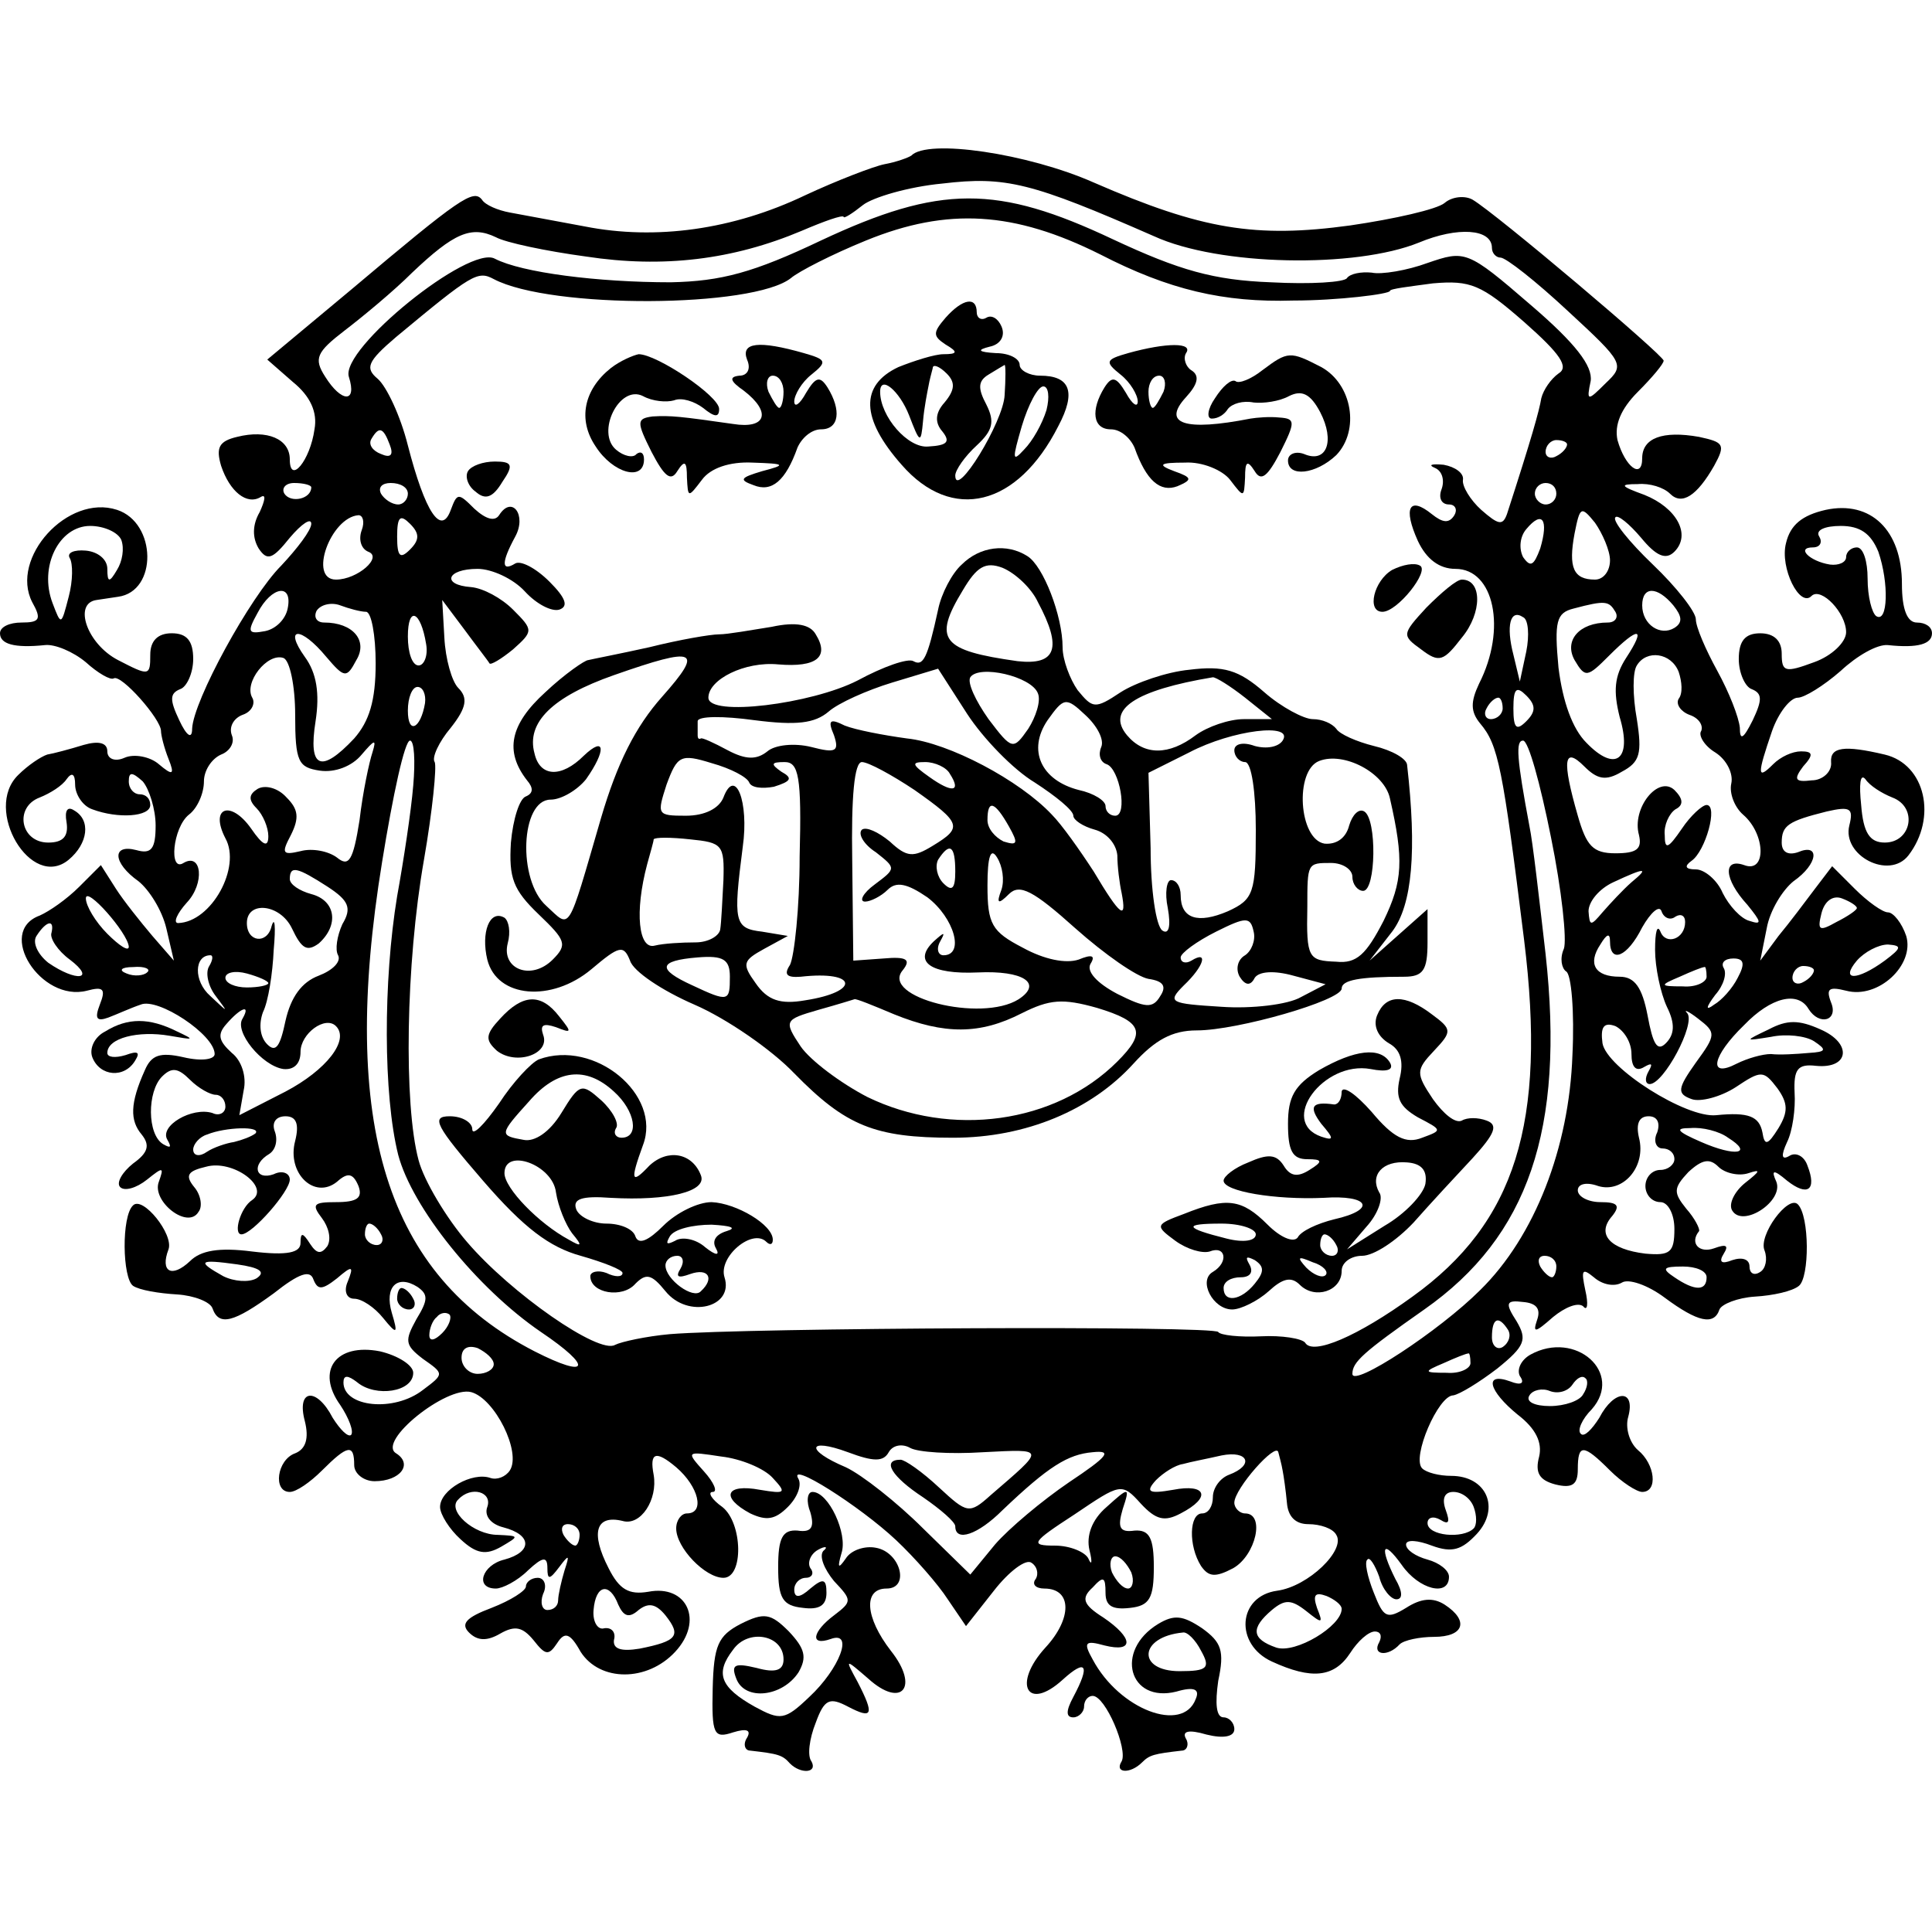
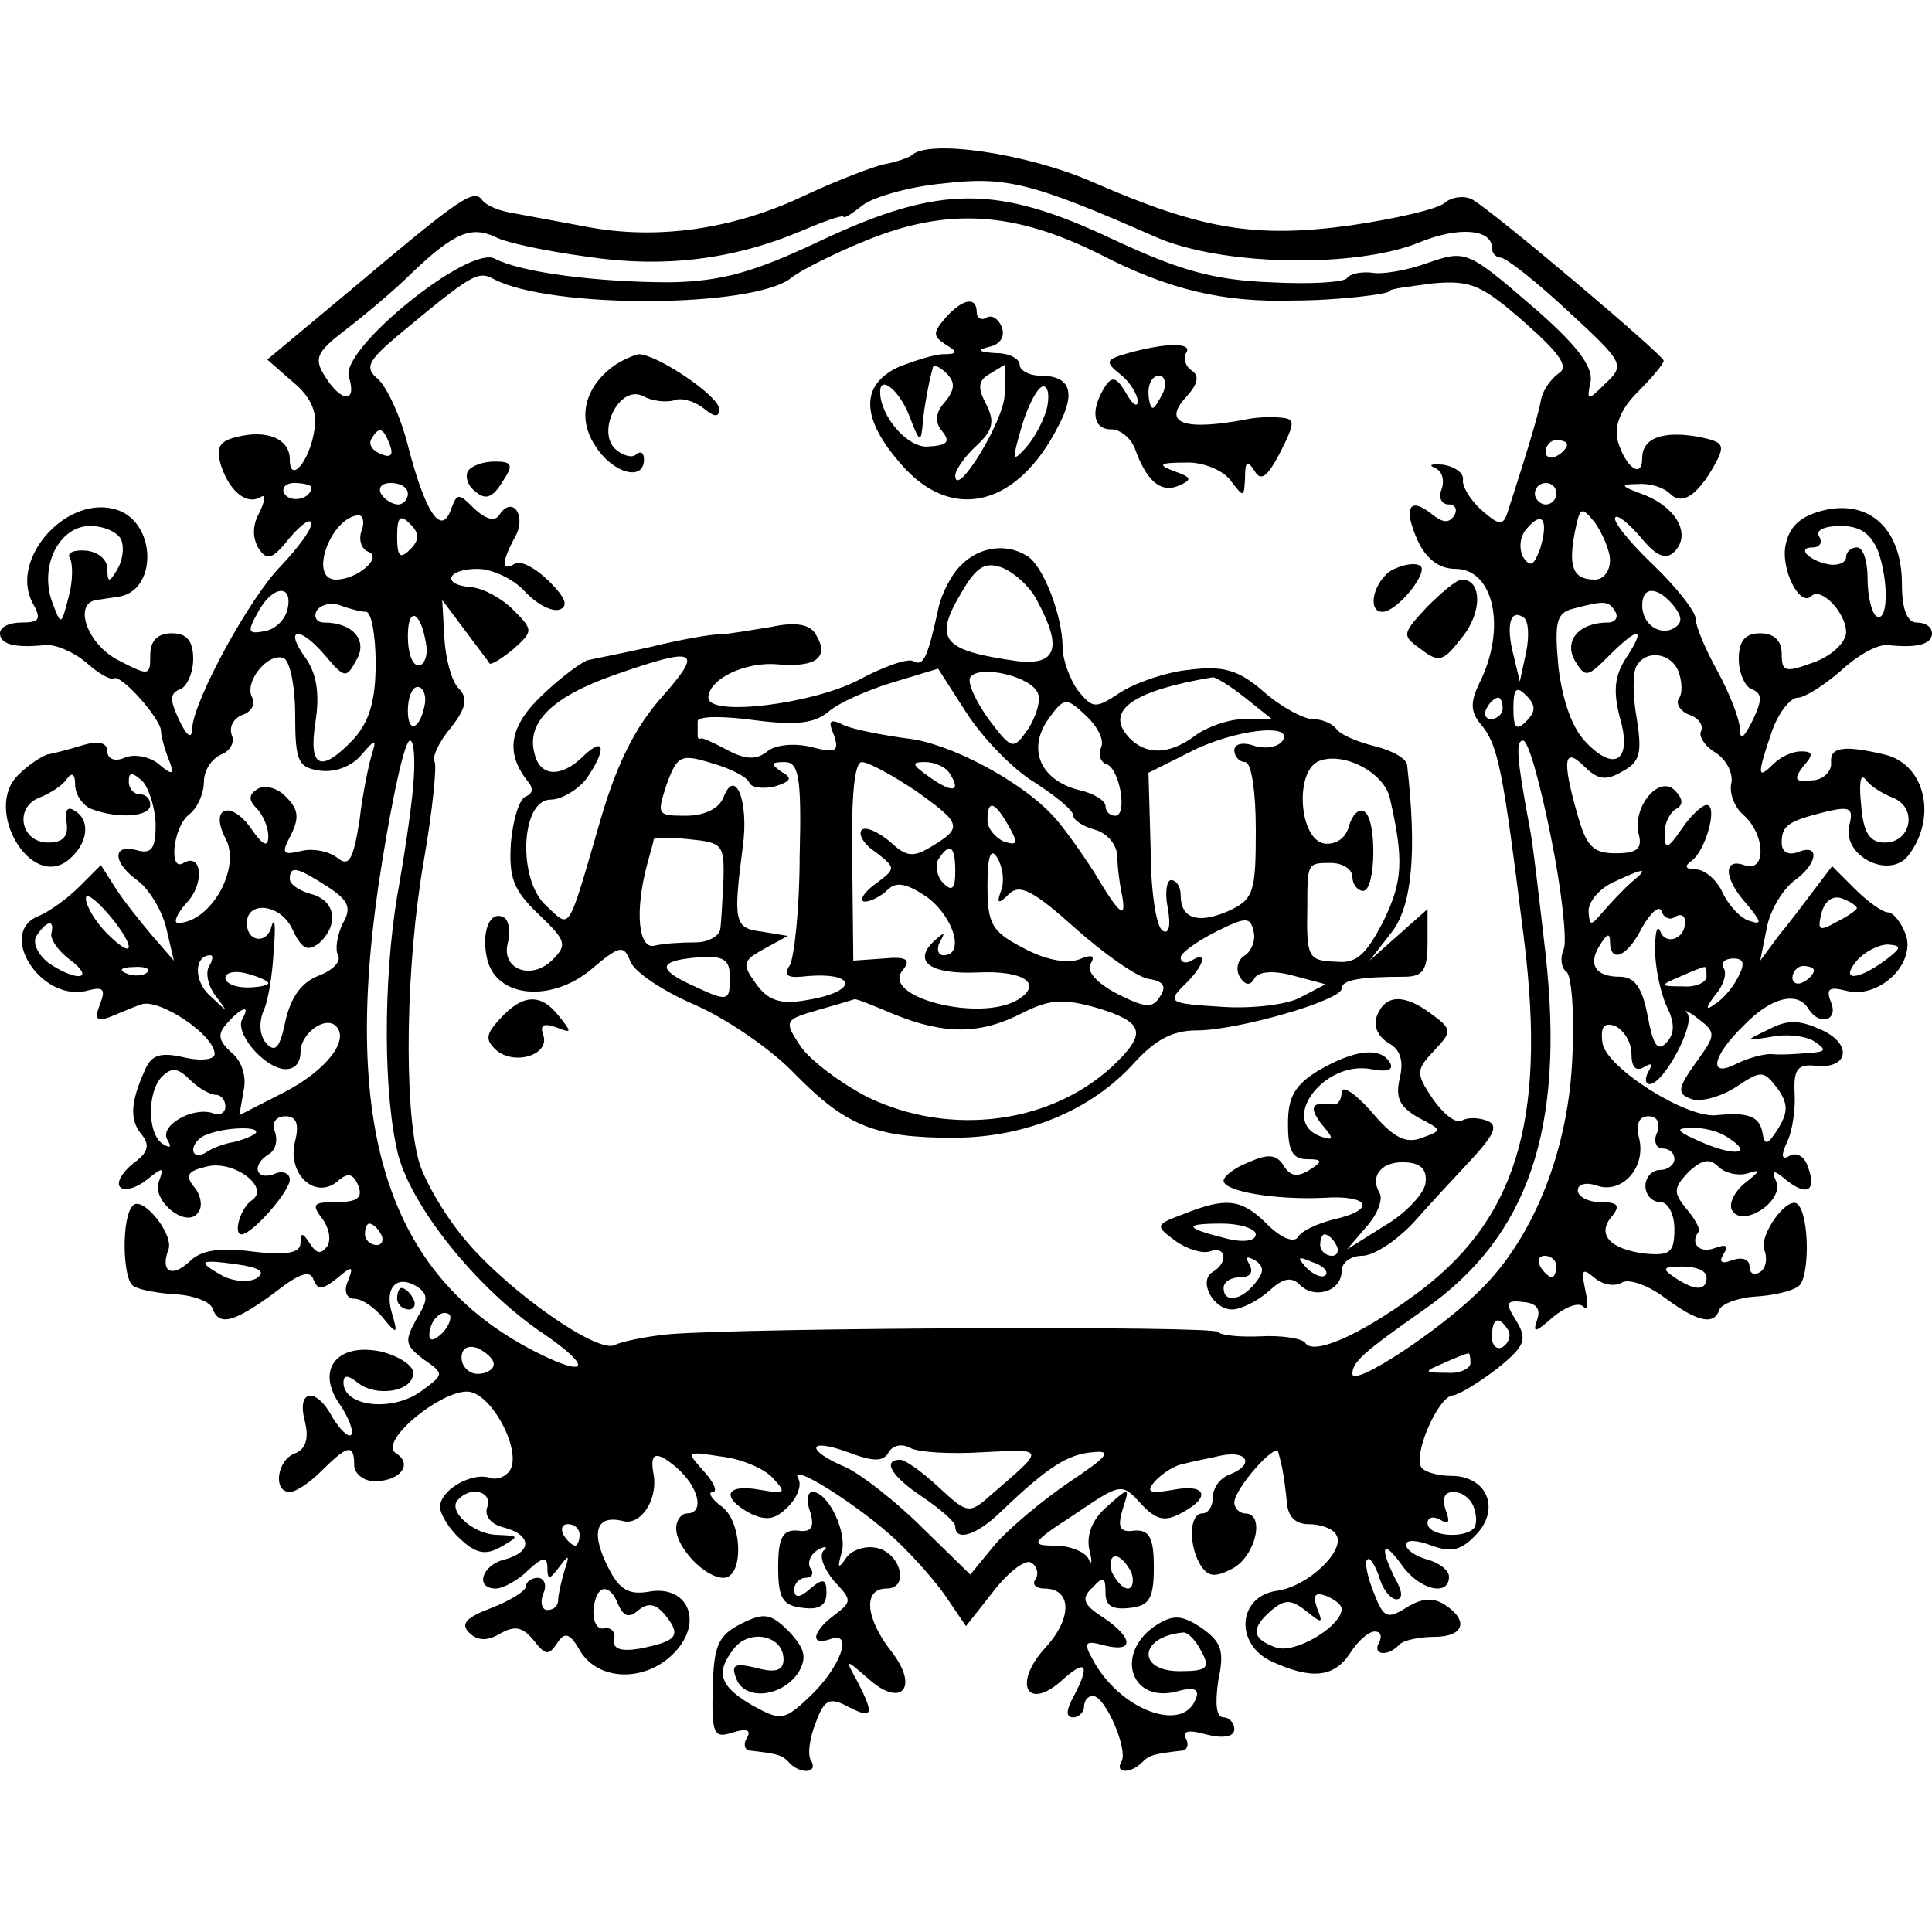
<svg xmlns="http://www.w3.org/2000/svg" version="1.0" width="180pt" height="180pt" viewBox="0 0 180 180" preserveAspectRatio="xMidYMid meet">
  <g transform="translate(0,180) scale(0.1,-0.1)" fill="#000000" stroke="none">
    <path d="M849 1655 c-3 -2 -14 -6 -25 -8 -10 -2 -44 -15 -74 -29 -67 -32 -139 -42 -205 -29 -27 5 -59 11 -70 13 -11 2 -23 7 -26 12 -8 10 -20 2 -122 -84 l-78 -65 24 -21 c16 -13 23 -28 20 -44 -4 -29 -23 -52 -23 -28 0 19 -21 28 -49 21 -17 -4 -20 -10 -15 -27 8 -24 24 -37 37 -29 5 3 4 -3 -1 -14 -7 -12 -7 -24 -1 -34 8 -12 13 -10 29 10 11 13 20 19 20 13 0 -6 -13 -23 -28 -39 -29 -29 -82 -126 -83 -152 0 -10 -5 -7 -12 8 -9 19 -9 25 1 29 6 2 12 15 12 28 0 17 -6 24 -20 24 -13 0 -20 -7 -20 -20 0 -20 -1 -20 -30 -5 -29 15 -42 53 -20 56 6 1 14 2 20 3 37 5 36 69 -1 81 -46 15 -100 -45 -79 -86 9 -16 7 -19 -10 -19 -11 0 -20 -4 -20 -10 0 -10 13 -14 42 -11 9 1 26 -6 38 -16 11 -10 23 -17 26 -15 7 4 44 -38 44 -49 0 -4 3 -16 7 -26 6 -15 4 -16 -9 -5 -8 7 -23 10 -32 6 -9 -4 -16 -1 -16 6 0 8 -8 10 -22 6 -13 -4 -28 -8 -34 -9 -6 -2 -18 -10 -27 -19 -33 -32 12 -108 47 -79 18 15 21 37 5 46 -6 4 -9 0 -7 -11 2 -13 -3 -19 -17 -19 -26 0 -32 33 -8 42 10 4 21 11 25 17 5 7 8 5 8 -5 0 -9 7 -20 16 -23 24 -9 54 -7 54 4 0 6 -4 10 -10 10 -5 0 -10 5 -10 12 0 9 3 9 13 0 6 -7 12 -26 12 -41 0 -22 -4 -27 -18 -23 -23 6 -22 -12 2 -29 10 -8 22 -27 26 -44 l7 -30 -20 23 c-11 13 -27 33 -34 44 l-14 22 -20 -20 c-12 -12 -28 -23 -37 -27 -41 -15 1 -81 44 -70 15 4 18 2 12 -13 -5 -13 -3 -16 8 -12 8 3 21 9 30 12 16 7 69 -28 69 -46 0 -5 -12 -7 -29 -3 -22 5 -30 2 -36 -12 -14 -31 -14 -47 -3 -60 8 -10 6 -17 -8 -27 -10 -8 -16 -18 -12 -22 4 -4 15 -1 25 7 15 12 16 12 11 -2 -7 -18 27 -45 37 -28 4 5 2 16 -4 23 -9 11 -6 15 11 19 25 7 60 -19 43 -31 -11 -7 -18 -32 -10 -32 10 0 45 40 45 51 0 6 -7 9 -15 5 -17 -6 -21 9 -4 19 6 4 8 13 5 21 -3 8 1 14 10 14 10 0 13 -7 9 -23 -8 -30 18 -55 39 -38 10 9 15 8 20 -4 4 -11 -1 -15 -21 -15 -21 0 -23 -2 -13 -15 6 -8 9 -19 5 -26 -6 -8 -10 -7 -16 2 -7 11 -9 11 -9 1 0 -9 -12 -12 -45 -8 -31 4 -48 1 -58 -9 -17 -16 -28 -10 -20 11 5 14 -24 50 -33 41 -11 -10 -10 -68 0 -75 6 -4 24 -7 41 -8 16 -1 31 -7 33 -13 6 -17 20 -13 57 14 24 19 34 22 37 13 4 -10 8 -10 22 1 14 12 16 12 10 -3 -4 -9 -1 -16 6 -16 7 0 19 -8 27 -18 13 -16 14 -15 8 5 -7 24 5 36 24 24 10 -7 10 -12 -1 -30 -11 -20 -11 -24 6 -37 20 -14 20 -14 0 -29 -27 -21 -74 -16 -74 7 0 7 4 7 13 0 17 -14 52 -9 52 9 0 7 -14 16 -31 20 -41 8 -60 -18 -37 -50 8 -12 13 -25 10 -28 -3 -2 -10 5 -17 16 -15 29 -34 27 -26 -3 4 -16 1 -26 -9 -30 -17 -6 -21 -36 -5 -36 6 0 19 9 30 20 24 24 30 25 30 5 0 -8 9 -15 19 -15 24 0 36 16 20 26 -18 11 47 63 70 57 22 -6 47 -56 36 -73 -4 -6 -12 -9 -18 -7 -17 6 -47 -11 -47 -27 0 -7 9 -21 19 -30 15 -14 24 -15 38 -7 17 10 17 10 -3 11 -23 0 -48 23 -37 33 12 13 32 7 27 -7 -3 -8 3 -16 15 -19 27 -7 27 -23 1 -30 -21 -5 -28 -27 -8 -27 6 0 20 7 30 17 14 13 18 13 18 2 0 -11 2 -11 11 1 9 12 10 12 5 -3 -3 -10 -6 -23 -6 -28 0 -5 -4 -9 -10 -9 -5 0 -7 7 -4 15 4 8 1 15 -5 15 -6 0 -11 -4 -11 -8 0 -4 -14 -13 -32 -20 -24 -9 -29 -15 -21 -23 8 -8 17 -8 29 -1 14 8 21 6 31 -6 11 -14 14 -15 22 -3 7 11 12 10 22 -8 18 -28 62 -28 88 0 27 29 11 63 -25 56 -18 -3 -27 2 -37 22 -17 33 -12 50 13 44 17 -5 33 20 29 43 -4 21 2 23 21 7 21 -18 27 -43 10 -43 -5 0 -10 -6 -10 -14 0 -18 27 -46 44 -46 19 0 18 51 -1 66 -10 7 -14 14 -9 14 5 0 1 9 -8 19 -17 19 -17 19 16 14 18 -2 40 -11 48 -20 13 -14 12 -15 -12 -11 -32 6 -37 -7 -9 -22 15 -7 23 -6 35 6 9 9 13 20 10 26 -11 18 57 -25 91 -57 17 -16 39 -41 48 -55 l17 -25 26 33 c14 18 30 30 35 26 5 -3 7 -10 4 -15 -4 -5 0 -9 8 -9 26 0 26 -28 1 -55 -31 -34 -17 -60 16 -30 22 20 26 14 10 -16 -7 -13 -7 -19 0 -19 5 0 10 5 10 10 0 6 4 10 8 10 12 0 33 -50 27 -61 -7 -11 8 -12 19 -1 7 7 11 8 37 11 5 0 7 6 4 11 -4 7 2 9 19 4 16 -4 26 -2 26 5 0 6 -5 11 -10 11 -7 0 -8 13 -5 34 6 28 3 36 -15 49 -18 12 -26 13 -41 4 -41 -25 -27 -74 17 -63 17 5 22 2 18 -7 -12 -32 -71 -10 -96 37 -9 16 -7 18 11 13 28 -7 27 7 -1 26 -19 12 -21 18 -10 28 10 11 12 10 12 -5 0 -12 6 -16 23 -14 18 2 22 9 22 38 0 27 -4 35 -18 34 -14 -2 -16 3 -11 20 7 21 6 21 -15 2 -14 -12 -19 -27 -16 -40 3 -12 2 -15 -1 -8 -3 6 -17 12 -31 12 -24 0 -22 3 18 29 43 29 44 30 62 10 14 -15 22 -17 37 -9 29 15 24 28 -7 22 -23 -4 -26 -2 -16 9 7 7 18 14 25 15 7 2 23 5 36 8 25 5 31 -9 7 -18 -8 -3 -15 -12 -15 -21 0 -8 -4 -15 -10 -15 -12 0 -13 -30 -1 -49 7 -10 13 -11 30 -2 21 12 30 51 11 51 -5 0 -10 5 -10 10 0 13 39 57 41 47 1 -4 3 -11 4 -17 1 -5 3 -19 4 -30 1 -13 8 -20 20 -20 11 0 23 -4 26 -10 9 -14 -26 -48 -55 -52 -37 -5 -40 -50 -5 -66 37 -17 58 -15 73 8 7 11 17 20 23 20 5 0 7 -4 4 -10 -7 -12 8 -14 19 -2 4 4 19 7 32 7 28 0 33 15 10 30 -11 7 -22 6 -36 -3 -18 -11 -21 -9 -30 14 -6 15 -9 29 -6 31 2 3 7 -5 11 -16 3 -12 11 -21 16 -21 6 0 6 7 -1 19 -15 30 -12 38 6 13 16 -23 44 -30 44 -11 0 6 -9 13 -20 16 -11 3 -20 9 -20 14 0 5 11 4 24 -1 19 -7 28 -4 42 11 22 24 9 54 -24 54 -11 0 -23 3 -27 7 -10 10 15 68 29 68 6 1 24 12 41 25 26 21 28 27 18 44 -11 17 -10 20 6 18 12 -1 17 -6 13 -17 -4 -12 -2 -12 15 3 11 9 23 14 28 10 4 -5 5 2 2 15 -4 19 -3 21 8 12 8 -7 19 -9 26 -5 6 4 24 -2 40 -14 31 -23 46 -26 51 -11 2 5 17 11 33 12 17 1 35 5 41 10 10 8 10 65 -1 76 -9 9 -37 -29 -31 -43 3 -8 1 -17 -4 -20 -6 -4 -10 -1 -10 5 0 7 -7 9 -16 6 -10 -4 -13 -2 -8 6 5 8 2 9 -9 5 -14 -5 -23 5 -14 16 1 2 -4 12 -12 21 -12 15 -12 19 2 34 13 12 20 13 28 5 6 -6 19 -9 28 -6 12 4 11 2 -3 -9 -10 -8 -16 -20 -12 -26 10 -16 48 9 41 27 -5 11 -3 12 10 1 19 -15 28 -9 19 14 -3 9 -11 13 -17 9 -7 -4 -8 0 -2 13 5 10 8 31 7 46 -1 22 3 27 20 25 31 -3 34 21 4 34 -20 9 -31 9 -48 0 -23 -11 -23 -11 2 -7 14 3 32 1 40 -4 12 -8 12 -10 -5 -11 -11 -1 -27 -2 -35 -1 -8 0 -22 -4 -32 -9 -27 -14 -23 7 7 36 25 26 50 32 60 15 10 -16 28 -11 21 6 -5 13 -2 15 14 11 30 -8 64 24 56 51 -4 12 -12 22 -17 22 -5 0 -19 10 -31 22 l-21 21 -16 -21 c-9 -12 -24 -32 -34 -44 l-17 -23 6 30 c3 17 15 36 25 44 23 16 25 36 4 27 -9 -3 -15 0 -15 9 0 16 6 20 42 29 22 5 25 3 21 -13 -7 -28 37 -51 55 -28 27 35 16 85 -22 94 -38 9 -51 7 -50 -7 1 -9 -8 -17 -18 -17 -16 -2 -17 1 -8 13 10 11 9 14 -2 14 -8 0 -19 -5 -26 -12 -15 -15 -15 -10 -1 31 6 17 17 31 24 31 6 0 24 11 40 25 15 14 34 25 44 24 28 -3 41 1 41 11 0 6 -6 10 -14 10 -9 0 -14 12 -14 36 0 50 -29 78 -71 69 -22 -5 -33 -14 -37 -31 -6 -23 13 -61 24 -49 9 8 32 -16 32 -34 0 -9 -13 -22 -30 -28 -27 -10 -30 -9 -30 8 0 12 -7 19 -20 19 -14 0 -20 -7 -20 -24 0 -13 6 -26 12 -28 10 -4 10 -10 1 -29 -9 -18 -12 -19 -12 -7 -1 10 -10 33 -21 53 -11 20 -20 41 -20 48 0 7 -18 30 -40 51 -22 21 -38 41 -35 44 2 3 13 -6 24 -19 14 -17 23 -21 31 -13 16 16 2 41 -28 53 -22 8 -24 10 -6 10 11 1 24 -3 30 -9 11 -11 25 -2 41 26 11 20 9 22 -14 27 -34 6 -53 -1 -53 -20 0 -20 -16 -8 -23 17 -3 14 3 29 19 45 13 13 24 26 24 29 0 5 -156 137 -178 150 -7 4 -19 3 -26 -3 -7 -6 -47 -15 -88 -21 -88 -12 -138 -4 -239 40 -61 27 -155 41 -170 25z m226 -75 c61 -28 188 -30 247 -6 36 15 68 13 68 -5 0 -5 4 -9 8 -9 5 0 33 -22 63 -50 52 -48 53 -50 35 -67 -17 -17 -18 -17 -14 2 2 14 -14 35 -56 71 -59 51 -61 51 -96 39 -19 -7 -43 -11 -52 -9 -10 1 -20 -1 -23 -5 -2 -4 -34 -6 -71 -4 -53 2 -85 11 -147 40 -108 51 -161 51 -272 -1 -63 -30 -93 -38 -140 -39 -68 0 -139 9 -164 22 -24 13 -144 -84 -136 -110 8 -25 -7 -24 -22 0 -11 17 -8 23 18 43 17 13 46 37 63 54 39 37 55 44 78 33 9 -5 47 -13 84 -18 72 -11 137 -3 201 24 21 9 38 15 39 13 0 -2 8 3 18 11 9 7 42 17 74 20 59 7 83 1 197 -49z m-50 -17 c64 -33 115 -45 180 -43 41 0 90 6 90 9 0 2 18 4 40 7 35 3 45 -1 85 -36 34 -30 42 -42 32 -48 -7 -5 -14 -15 -16 -23 -2 -12 -9 -37 -32 -108 -4 -11 -8 -10 -24 4 -10 9 -18 22 -17 28 1 6 -7 12 -18 14 -11 1 -15 0 -8 -3 7 -3 9 -12 6 -20 -3 -8 0 -14 7 -14 6 0 8 -5 5 -10 -5 -8 -11 -7 -21 1 -21 17 -27 6 -13 -25 8 -17 20 -26 35 -26 36 0 48 -56 22 -107 -8 -17 -8 -26 1 -37 17 -20 21 -41 41 -202 21 -170 -8 -263 -104 -332 -51 -37 -93 -55 -100 -43 -3 4 -22 7 -41 6 -20 -1 -38 1 -40 4 -3 6 -437 4 -511 -2 -22 -2 -45 -7 -51 -10 -15 -9 -97 48 -138 96 -19 22 -40 57 -45 76 -14 52 -12 183 5 280 8 46 12 87 10 91 -3 4 4 19 15 32 15 19 16 28 7 37 -6 6 -12 27 -13 47 l-2 35 21 -28 c11 -15 22 -29 23 -31 1 -2 11 4 22 13 19 17 19 18 0 37 -11 11 -28 20 -39 21 -28 2 -23 17 6 17 13 0 33 -9 44 -21 11 -12 25 -19 32 -17 9 3 6 11 -9 26 -13 13 -27 20 -32 17 -13 -8 -13 1 0 25 11 20 -3 39 -15 20 -4 -6 -12 -4 -23 6 -15 15 -16 15 -22 -1 -9 -25 -24 -2 -40 60 -7 28 -20 55 -28 62 -12 10 -10 16 17 39 71 59 76 62 91 54 53 -28 242 -27 277 1 7 6 38 22 70 35 76 31 138 27 218 -13z m-662 -177 c4 -10 1 -13 -8 -9 -8 3 -12 9 -9 14 7 12 11 11 17 -5z m1097 0 c0 -3 -4 -8 -10 -11 -5 -3 -10 -1 -10 4 0 6 5 11 10 11 6 0 10 -2 10 -4z m-1170 -40 c0 -11 -19 -15 -25 -6 -3 5 1 10 9 10 9 0 16 -2 16 -4z m90 -6 c0 -5 -4 -10 -9 -10 -6 0 -13 5 -16 10 -3 6 1 10 9 10 9 0 16 -4 16 -10z m1070 0 c0 -5 -4 -10 -10 -10 -5 0 -10 5 -10 10 0 6 5 10 10 10 6 0 10 -4 10 -10z m50 -62 c0 -10 -6 -18 -14 -18 -20 0 -25 11 -19 43 5 25 6 26 19 10 7 -10 14 -26 14 -35z m-1163 28 c-3 -8 -1 -17 6 -20 14 -5 -10 -26 -30 -26 -26 0 -5 58 21 60 4 0 6 -6 3 -14z m45 -18 c-9 -9 -12 -7 -12 12 0 19 3 21 12 12 9 -9 9 -15 0 -24z m1053 1 c-6 -16 -9 -18 -16 -8 -4 8 -3 19 3 26 15 18 21 9 13 -18z m-1322 8 c3 -8 1 -20 -4 -28 -7 -12 -9 -12 -9 1 0 9 -9 16 -20 17 -11 1 -18 -2 -15 -7 3 -5 3 -21 -1 -36 -7 -27 -7 -27 -15 -6 -13 34 6 72 35 72 13 0 26 -6 29 -13z m1637 -11 c10 -29 9 -67 -2 -60 -4 3 -8 18 -8 35 0 16 -4 29 -10 29 -5 0 -10 -4 -10 -9 0 -5 -7 -8 -15 -7 -19 3 -32 16 -16 16 7 0 9 5 6 10 -4 6 5 10 20 10 18 0 28 -7 35 -24z m-1482 -53 c-2 -10 -11 -19 -21 -21 -16 -3 -17 -1 -7 17 13 25 33 28 28 4z m1291 3 c8 -10 9 -16 1 -21 -13 -8 -30 3 -30 21 0 18 14 18 29 0z m-1218 -6 c5 0 9 -22 9 -48 0 -35 -6 -54 -20 -70 -31 -33 -43 -28 -36 16 4 26 1 45 -10 60 -20 28 -4 29 20 0 17 -20 19 -20 28 -3 11 18 -3 35 -30 35 -7 0 -10 5 -7 11 4 6 14 8 22 5 8 -3 19 -6 24 -6z m1164 0 c3 -5 0 -10 -7 -10 -27 0 -41 -17 -31 -35 10 -17 12 -16 32 4 28 28 35 27 16 -2 -11 -17 -12 -31 -6 -55 12 -40 -4 -52 -31 -24 -13 13 -22 38 -26 70 -4 43 -2 51 14 55 30 8 33 7 39 -3z m-1108 -30 c2 -11 -2 -20 -7 -20 -6 0 -10 12 -10 27 0 29 12 24 17 -7z m1025 -7 l-6 -28 -6 25 c-7 27 -3 43 9 35 5 -2 6 -17 3 -32z m-1147 -59 c0 -44 3 -49 23 -52 14 -2 30 4 39 15 12 14 14 15 10 2 -3 -9 -9 -37 -12 -63 -6 -38 -10 -44 -21 -35 -8 6 -23 9 -34 6 -17 -4 -18 -2 -9 15 8 16 7 24 -4 35 -8 9 -20 12 -27 8 -8 -5 -9 -10 -1 -18 6 -6 11 -18 11 -26 0 -11 -5 -9 -16 7 -19 27 -39 20 -24 -9 15 -27 -13 -78 -44 -79 -5 0 -1 9 8 19 17 18 14 47 -3 37 -14 -9 -10 33 5 45 8 6 14 20 14 31 0 10 7 21 16 25 8 3 13 11 10 18 -3 8 2 16 10 19 9 3 12 11 9 16 -8 14 14 42 29 37 6 -2 11 -26 11 -53z m1289 40 c3 -9 4 -20 0 -25 -3 -5 2 -12 10 -15 9 -3 13 -10 11 -15 -3 -4 3 -14 13 -20 11 -7 17 -20 15 -29 -2 -9 3 -22 11 -29 21 -18 22 -55 1 -47 -20 7 -19 -13 3 -37 13 -16 14 -19 2 -15 -8 2 -19 14 -25 26 -5 12 -17 22 -25 22 -10 0 -11 3 -4 8 13 9 25 52 14 52 -4 0 -15 -10 -23 -22 -13 -19 -16 -20 -16 -6 -1 9 4 20 10 24 8 4 7 10 -1 18 -15 14 -40 -17 -33 -42 3 -13 -2 -17 -22 -17 -21 0 -27 7 -35 35 -15 52 -13 65 6 46 12 -12 20 -14 35 -5 17 9 19 17 14 49 -4 22 -4 44 0 50 9 15 32 12 39 -6z m-1168 -29 c-4 -24 -16 -30 -16 -7 0 12 4 22 9 22 5 0 8 -7 7 -15z m1026 -17 c-9 -9 -12 -7 -12 12 0 19 3 21 12 12 9 -9 9 -15 0 -24z m-22 12 c0 -5 -5 -10 -11 -10 -5 0 -7 5 -4 10 3 6 8 10 11 10 2 0 4 -4 4 -10z m-1015 -72 c-2 -24 -9 -70 -15 -103 -13 -79 -13 -185 1 -241 13 -49 73 -124 133 -165 49 -33 45 -44 -6 -18 -138 71 -182 211 -142 456 10 62 21 113 26 113 4 0 5 -19 3 -42z m1060 -48 c10 -49 15 -96 12 -104 -4 -9 -2 -18 2 -21 5 -2 8 -38 6 -78 -3 -86 -35 -169 -86 -219 -38 -38 -119 -91 -119 -78 0 11 10 20 67 60 97 68 131 168 113 331 -6 52 -12 105 -15 119 -12 64 -13 80 -6 80 5 0 16 -40 26 -90z m318 37 c24 -9 18 -42 -7 -42 -14 0 -20 9 -22 35 -2 19 -1 30 4 24 4 -6 15 -13 25 -17z m-1458 -83 c20 -13 23 -20 14 -35 -5 -11 -7 -24 -4 -29 3 -6 -5 -14 -18 -19 -16 -6 -26 -20 -31 -42 -5 -24 -9 -30 -17 -22 -7 7 -8 19 -4 30 5 10 9 36 10 58 2 22 1 32 -2 22 -4 -17 -23 -15 -23 3 0 21 31 18 42 -5 9 -19 14 -22 25 -14 19 17 16 40 -7 46 -11 3 -20 9 -20 14 0 13 7 11 35 -7z m1215 4 c-8 -7 -20 -20 -27 -28 -11 -13 -12 -13 -13 1 0 9 10 21 23 27 30 14 34 14 17 0z m-1400 -60 c0 -5 -9 1 -20 12 -11 11 -20 26 -20 33 0 12 39 -32 40 -45z m1610 36 c0 -2 -9 -8 -19 -13 -16 -9 -18 -8 -14 8 3 12 11 17 19 14 8 -3 14 -7 14 -9z m-169 -8 c5 3 9 1 9 -5 0 -16 -18 -22 -23 -9 -3 7 -5 0 -5 -17 0 -16 5 -40 11 -53 8 -16 7 -26 -1 -34 -8 -8 -12 -1 -17 26 -5 26 -12 36 -26 36 -23 0 -30 12 -18 30 6 10 9 11 9 3 0 -21 16 -15 30 13 8 14 16 21 18 15 2 -6 8 -9 13 -5z m-1513 -15 c-2 -5 6 -17 17 -25 25 -19 6 -21 -20 -3 -10 8 -15 19 -11 25 9 14 17 16 14 3z m1708 -26 c-26 -19 -42 -19 -26 0 7 8 20 15 29 15 13 -1 13 -3 -3 -15z m-1561 -5 c-4 -6 -1 -19 6 -28 12 -16 12 -16 -5 0 -16 14 -15 38 0 38 3 0 2 -5 -1 -10z m1424 -11 c-5 -10 -15 -21 -22 -25 -8 -6 -8 -3 1 9 8 9 11 20 8 25 -3 5 1 9 9 9 10 0 11 -5 4 -18z m-1482 5 c-3 -3 -12 -4 -19 -1 -8 3 -5 6 6 6 11 1 17 -2 13 -5z m113 -10 c0 -2 -9 -4 -20 -4 -11 0 -20 4 -20 9 0 5 9 7 20 4 11 -3 20 -7 20 -9z m1340 6 c0 -5 -10 -10 -22 -9 -22 0 -22 1 -3 9 11 5 21 9 23 9 1 1 2 -3 2 -9z m100 6 c0 -3 -4 -8 -10 -11 -5 -3 -10 -1 -10 4 0 6 5 11 10 11 6 0 10 -2 10 -4z m-1464 -45 c-8 -12 18 -44 38 -47 10 -1 16 5 16 16 0 17 23 34 33 24 13 -13 -9 -41 -47 -61 l-43 -22 4 23 c3 13 -2 28 -11 35 -12 11 -14 17 -5 27 13 15 23 19 15 5z m1354 -41 c-17 -24 -18 -29 -4 -34 8 -3 27 2 41 11 24 16 26 16 39 -1 10 -14 10 -22 1 -37 -10 -16 -13 -17 -15 -4 -3 15 -13 19 -43 16 -28 -3 -102 44 -106 67 -2 15 1 20 12 16 8 -4 15 -15 15 -26 0 -12 4 -17 12 -12 7 4 8 3 4 -4 -4 -7 -3 -12 1 -12 13 0 43 56 35 66 -4 4 1 2 10 -5 17 -13 17 -15 -2 -41z m-1379 -30 c5 0 9 -5 9 -11 0 -6 -6 -9 -12 -6 -19 6 -50 -12 -42 -25 4 -7 3 -8 -4 -4 -15 9 -15 49 -1 63 9 9 15 8 26 -3 8 -8 19 -14 24 -14z m1343 -35 c-4 -8 -1 -15 5 -15 6 0 11 -4 11 -10 0 -5 -6 -10 -13 -10 -8 0 -14 -7 -14 -15 0 -8 6 -15 14 -15 7 0 13 -11 13 -25 0 -22 -4 -25 -27 -23 -33 4 -46 18 -31 35 8 10 5 13 -11 13 -11 0 -21 5 -21 11 0 6 8 8 19 4 23 -7 45 18 38 45 -3 13 0 20 9 20 8 0 11 -6 8 -15z m-1306 -1 c-4 -3 -12 -6 -20 -8 -7 -1 -19 -5 -25 -9 -7 -5 -13 -4 -13 2 0 5 6 12 13 14 17 7 51 8 45 1z m1372 -4 c24 -15 7 -18 -25 -4 -23 10 -25 13 -10 13 11 1 27 -3 35 -9z m-1255 -90 c3 -5 1 -10 -4 -10 -6 0 -11 5 -11 10 0 6 2 10 4 10 3 0 8 -4 11 -10z m-116 -41 c-7 -4 -21 -3 -31 2 -25 14 -23 16 13 11 21 -3 27 -7 18 -13z m1211 11 c0 -5 -2 -10 -4 -10 -3 0 -8 5 -11 10 -3 6 -1 10 4 10 6 0 11 -4 11 -10z m140 -10 c0 -13 -11 -13 -30 0 -12 8 -11 10 8 10 12 0 22 -4 22 -10z m-1178 -52 c-7 -7 -12 -8 -12 -2 0 6 3 14 7 17 3 4 9 5 12 2 2 -3 -1 -11 -7 -17z m993 3 c3 -5 1 -12 -5 -16 -5 -3 -10 1 -10 9 0 18 6 21 15 7z m-945 -32 c0 -5 -7 -9 -15 -9 -8 0 -15 7 -15 15 0 9 6 12 15 9 8 -4 15 -10 15 -15z m910 1 c0 -5 -10 -10 -22 -9 -22 0 -22 1 -3 9 11 5 21 9 23 9 1 1 2 -3 2 -9z m-542 -83 c4 7 13 8 20 4 7 -4 37 -6 68 -4 59 3 58 4 7 -40 -20 -18 -22 -17 -48 7 -16 15 -32 26 -36 26 -18 0 -8 -16 21 -35 16 -11 30 -23 30 -27 0 -15 21 -8 44 15 43 41 61 52 84 54 19 2 14 -4 -22 -28 -25 -17 -56 -43 -69 -58 l-23 -28 -44 43 c-24 24 -57 50 -72 57 -38 16 -36 28 2 14 24 -9 33 -9 38 0z m545 -51 c3 -8 3 -17 0 -20 -10 -10 -43 -7 -43 5 0 5 5 7 12 3 8 -5 9 -2 5 9 -4 11 -1 17 7 17 8 0 16 -6 19 -14z m-833 -26 c0 -5 -2 -10 -4 -10 -3 0 -8 5 -11 10 -3 6 -1 10 4 10 6 0 11 -4 11 -10z m514 -35 c3 -8 1 -15 -3 -15 -5 0 -11 7 -15 15 -3 8 -1 15 3 15 5 0 11 -7 15 -15z m-478 -30 c5 -11 10 -13 19 -5 9 7 16 6 25 -5 15 -19 11 -24 -24 -31 -18 -3 -25 0 -24 8 2 7 -2 12 -9 11 -6 -2 -11 6 -10 17 2 24 15 26 23 5z m674 -4 c0 -16 -43 -42 -61 -36 -23 8 -24 18 -4 35 12 10 18 10 32 -1 15 -12 16 -12 10 3 -4 12 -2 15 9 11 7 -3 14 -8 14 -12z m-131 -39 c9 -16 6 -19 -20 -19 -40 0 -38 32 3 36 4 1 12 -7 17 -17z" />
    <path d="M881 1504 c-12 -14 -12 -17 0 -25 12 -7 11 -9 -2 -9 -8 0 -27 -6 -42 -12 -36 -17 -35 -48 3 -91 47 -54 108 -39 146 36 17 32 11 47 -17 47 -10 0 -19 5 -19 10 0 6 -10 11 -22 11 -17 1 -18 3 -6 6 10 2 15 10 11 19 -3 7 -9 11 -14 8 -5 -3 -9 0 -9 5 0 15 -13 13 -29 -5z m-1 -79 c-9 -10 -9 -19 -2 -27 8 -10 4 -13 -13 -14 -19 -2 -45 28 -45 51 0 16 18 1 27 -22 10 -26 11 -27 13 -5 1 12 4 27 5 32 1 6 3 13 4 17 0 4 6 2 13 -5 8 -8 8 -15 -2 -27z m56 7 c-1 -25 -46 -98 -46 -75 0 5 9 18 20 28 15 14 17 22 9 38 -8 15 -8 22 2 28 8 5 15 9 15 9 1 0 1 -13 0 -28z m39 -14 c-4 -13 -13 -29 -21 -37 -11 -12 -11 -9 -2 22 6 20 15 37 20 37 5 0 6 -10 3 -22z" />
-     <path d="M696 1465 c4 -9 0 -15 -7 -15 -10 -1 -9 -5 4 -14 26 -20 21 -36 -10 -31 -49 7 -58 8 -75 7 -15 -2 -15 -5 -1 -33 12 -23 18 -28 24 -18 7 11 9 9 9 -6 1 -19 1 -19 14 -2 8 11 26 17 47 16 31 -1 32 -2 9 -8 -20 -6 -22 -8 -8 -13 17 -7 30 4 41 35 4 9 13 17 22 17 17 0 19 18 6 39 -7 11 -11 10 -20 -5 -6 -11 -11 -14 -11 -8 0 6 7 18 16 25 15 12 14 14 -7 20 -42 12 -59 10 -53 -6z m34 -30 c0 -8 -2 -15 -4 -15 -2 0 -6 7 -10 15 -3 8 -1 15 4 15 6 0 10 -7 10 -15z" />
    <path d="M1051 1471 c-21 -6 -22 -8 -7 -20 9 -7 16 -19 16 -25 0 -6 -5 -3 -11 8 -9 15 -13 16 -20 5 -13 -21 -11 -39 6 -39 9 0 18 -8 22 -17 11 -31 24 -42 40 -36 14 6 14 8 -3 14 -16 6 -14 8 10 8 16 1 35 -7 42 -16 13 -17 13 -17 14 2 0 15 2 17 9 6 6 -10 12 -5 24 18 14 28 14 31 -1 32 -9 1 -21 0 -27 -1 -61 -12 -83 -5 -60 20 11 12 13 20 5 25 -5 3 -8 11 -5 16 7 10 -18 10 -54 0z m33 -36 c-4 -8 -8 -15 -10 -15 -2 0 -4 7 -4 15 0 8 4 15 10 15 5 0 7 -7 4 -15z" />
    <path d="M569 1457 c-25 -20 -31 -48 -14 -73 16 -25 45 -33 45 -12 0 6 -3 8 -7 5 -3 -4 -12 -2 -19 4 -19 16 3 61 25 50 9 -5 22 -6 29 -4 7 3 19 -1 27 -7 11 -9 15 -9 15 -1 0 12 -58 51 -75 51 -5 -1 -17 -6 -26 -13z" />
-     <path d="M1176 1455 c-10 -8 -22 -13 -25 -10 -4 2 -12 -5 -19 -16 -7 -10 -8 -19 -3 -19 6 0 12 4 15 9 4 5 14 8 24 6 9 -1 24 1 33 6 12 6 20 2 29 -15 14 -27 6 -48 -15 -39 -8 3 -15 0 -15 -6 0 -16 26 -13 45 5 22 23 15 66 -14 82 -29 15 -31 15 -55 -3z" />
+     <path d="M1176 1455 z" />
    <path d="M436 1361 c-3 -5 0 -14 7 -19 9 -8 16 -6 25 9 11 16 9 19 -7 19 -11 0 -22 -4 -25 -9z" />
    <path d="M896 1274 c-9 -8 -19 -27 -22 -42 -10 -46 -14 -53 -23 -48 -5 3 -28 -5 -52 -18 -43 -22 -139 -34 -139 -16 0 17 34 34 65 31 36 -3 48 7 35 28 -5 9 -18 12 -41 7 -19 -3 -41 -7 -49 -7 -8 0 -37 -5 -65 -12 -27 -6 -53 -11 -57 -12 -3 0 -22 -13 -40 -30 -33 -30 -38 -55 -17 -82 6 -7 6 -12 -1 -15 -6 -2 -12 -21 -14 -43 -2 -33 2 -44 26 -67 25 -24 27 -28 13 -42 -20 -20 -48 -9 -42 15 3 11 1 21 -3 24 -14 8 -22 -14 -16 -39 9 -36 60 -40 97 -9 26 22 30 23 36 8 3 -10 30 -28 60 -41 30 -13 72 -42 93 -64 48 -49 75 -60 148 -60 68 0 129 26 168 69 20 22 36 31 59 31 38 0 135 28 135 39 0 8 17 11 58 11 18 0 22 6 22 32 l0 31 -27 -24 -27 -24 21 27 c19 25 23 76 14 155 0 6 -14 14 -31 18 -16 4 -32 11 -35 16 -4 5 -13 9 -22 9 -8 0 -29 11 -45 25 -24 21 -38 25 -70 21 -21 -2 -50 -12 -64 -21 -24 -16 -26 -15 -40 2 -7 10 -14 28 -14 40 0 29 -18 76 -33 85 -19 12 -44 9 -61 -8z m71 -35 c23 -43 17 -59 -19 -55 -71 10 -79 20 -51 66 13 22 21 27 37 21 12 -5 27 -19 33 -32z m-350 -88 c-25 -28 -42 -62 -57 -113 -32 -110 -28 -103 -51 -82 -27 24 -24 99 4 99 10 0 25 9 33 19 19 27 18 41 -2 22 -21 -21 -41 -20 -46 2 -8 29 17 53 74 73 77 27 84 24 45 -20z m347 -80 c20 -13 36 -26 36 -31 0 -4 9 -10 20 -13 11 -3 20 -13 21 -24 0 -10 2 -26 4 -35 5 -26 -1 -22 -26 20 -13 20 -30 44 -39 53 -30 32 -96 67 -135 71 -22 3 -48 8 -58 12 -14 7 -16 5 -10 -9 5 -15 2 -17 -21 -11 -16 4 -34 2 -41 -4 -10 -8 -20 -8 -37 1 -13 7 -24 12 -25 11 -2 -1 -3 0 -3 3 0 3 0 9 0 13 0 5 24 5 53 1 39 -5 56 -3 69 8 9 8 36 20 59 27 l43 13 27 -42 c15 -23 43 -52 63 -64z m3 83 c3 -7 -2 -22 -9 -33 -14 -20 -15 -20 -37 9 -12 17 -20 34 -17 39 8 12 57 1 63 -15z m193 -4 l25 -20 -26 0 c-14 0 -34 -7 -45 -15 -25 -19 -48 -19 -64 0 -20 24 8 42 80 54 3 0 16 -8 30 -19z m-134 -46 c-3 -7 -1 -14 5 -16 12 -4 20 -48 8 -48 -5 0 -9 4 -9 9 0 5 -11 12 -25 15 -35 9 -48 37 -29 65 15 21 17 22 35 5 11 -10 18 -23 15 -30z m169 6 c-4 -6 -15 -8 -26 -5 -11 4 -19 2 -19 -4 0 -6 5 -11 10 -11 6 0 10 -28 10 -63 0 -59 -2 -65 -26 -76 -28 -12 -44 -7 -44 15 0 8 -4 14 -9 14 -4 0 -6 -12 -3 -26 3 -17 1 -25 -5 -21 -6 4 -11 38 -11 77 l-2 70 38 19 c40 21 98 28 87 11z m-497 -39 c2 -5 12 -6 23 -4 16 5 18 8 7 14 -10 7 -10 9 3 9 13 0 16 -13 14 -88 0 -48 -5 -93 -9 -101 -6 -9 -3 -12 10 -11 53 6 56 -14 4 -22 -23 -4 -35 0 -46 16 -13 18 -12 21 8 32 l22 12 -24 4 c-26 3 -27 9 -18 79 6 42 -7 75 -18 46 -4 -10 -17 -17 -35 -17 -27 0 -27 1 -18 29 10 27 13 29 42 20 18 -5 33 -13 35 -18z m597 -15 c13 -57 12 -77 -6 -114 -16 -31 -25 -40 -44 -38 -26 1 -28 3 -27 51 0 41 0 41 22 41 11 0 20 -6 20 -13 0 -7 5 -13 10 -13 12 0 13 67 1 74 -5 3 -11 -3 -14 -13 -3 -12 -12 -18 -23 -17 -24 4 -28 68 -5 77 23 9 61 -11 66 -35z m-443 8 c44 -31 45 -35 17 -52 -18 -11 -24 -11 -40 4 -11 9 -22 14 -26 11 -4 -4 2 -14 13 -21 19 -15 19 -15 -1 -30 -11 -8 -15 -16 -9 -16 5 0 15 5 21 11 8 8 18 6 37 -7 25 -19 35 -54 15 -54 -5 0 -7 6 -3 13 5 9 4 9 -6 0 -20 -19 -3 -31 41 -29 42 2 61 -10 38 -25 -35 -22 -129 2 -108 27 8 10 4 13 -18 11 l-28 -2 -1 93 c-1 60 2 92 9 92 6 0 28 -12 49 -26z m33 15 c11 -17 2 -18 -19 -3 -17 12 -17 14 -4 14 9 0 20 -5 23 -11z m55 -49 c9 -16 8 -18 -5 -14 -8 4 -15 12 -15 20 0 20 7 17 20 -6z m-266 -50 c-1 -19 -2 -40 -3 -46 -1 -6 -11 -12 -23 -12 -13 0 -30 -1 -38 -3 -15 -4 -19 31 -7 76 3 11 6 21 6 23 1 2 16 2 34 0 30 -3 32 -5 31 -38z m216 8 c0 -16 -3 -19 -11 -11 -6 6 -8 16 -5 22 11 17 16 13 16 -11z m43 -17 c-5 -13 -3 -14 7 -4 10 10 23 3 62 -32 27 -24 57 -45 68 -47 14 -2 17 -7 11 -16 -7 -12 -14 -11 -40 2 -19 10 -29 21 -25 28 5 8 1 9 -11 4 -12 -4 -32 0 -52 11 -29 15 -33 22 -33 58 0 27 3 36 9 26 5 -8 7 -21 4 -30z m227 -61 c-7 -4 -9 -13 -5 -20 5 -8 10 -9 14 -1 4 6 18 7 36 2 l30 -8 -23 -12 c-12 -7 -46 -11 -74 -9 -48 3 -51 4 -35 20 19 18 23 33 7 23 -5 -3 -10 -2 -10 3 0 4 15 15 33 24 28 14 32 14 35 0 2 -8 -2 -18 -8 -22z m-480 -20 c0 -23 -1 -24 -35 -8 -33 15 -32 23 5 26 24 2 30 -2 30 -18z m153 -35 c47 -19 80 -19 119 1 26 13 38 14 70 5 43 -13 46 -23 19 -50 -58 -58 -155 -71 -233 -33 -25 13 -53 34 -62 47 -16 24 -15 25 16 34 18 5 34 10 34 10 1 1 18 -6 37 -14z" />
    <path d="M1297 1269 c-17 -10 -24 -39 -9 -39 14 0 44 38 35 43 -5 3 -16 1 -26 -4z" />
    <path d="M1329 1234 c-23 -25 -23 -26 -5 -39 17 -13 21 -11 38 11 19 23 19 54 0 54 -5 0 -19 -12 -33 -26z" />
    <path d="M466 851 c-14 -15 -14 -20 -3 -30 18 -14 50 -3 43 15 -3 9 0 11 12 7 15 -6 15 -5 3 10 -17 22 -34 21 -55 -2z" />
    <path d="M1283 854 c-4 -10 1 -20 11 -26 11 -6 14 -17 10 -33 -4 -18 0 -26 17 -36 23 -12 23 -12 4 -19 -15 -6 -27 0 -47 24 -15 17 -27 25 -28 19 0 -7 -3 -12 -7 -12 -21 3 -24 -2 -12 -18 12 -14 12 -16 0 -12 -40 14 2 71 46 63 15 -3 22 -1 18 6 -9 15 -33 12 -66 -7 -23 -14 -29 -25 -29 -50 0 -25 4 -33 18 -33 14 0 15 -2 2 -10 -11 -7 -18 -6 -24 4 -7 11 -15 11 -33 3 -13 -5 -23 -13 -23 -17 0 -10 48 -18 93 -16 43 3 50 -11 10 -20 -16 -4 -31 -11 -34 -17 -4 -5 -16 0 -28 12 -24 24 -38 26 -78 10 -27 -10 -27 -11 -8 -25 11 -8 25 -12 32 -10 15 6 18 -10 3 -19 -14 -8 0 -35 18 -35 8 0 24 8 34 17 13 12 21 14 29 6 14 -14 39 -6 39 13 0 8 9 14 19 14 11 0 32 14 48 31 15 17 40 44 55 60 21 23 24 31 13 35 -8 3 -18 3 -23 0 -6 -3 -17 6 -27 20 -16 24 -16 27 1 45 17 18 17 20 -2 34 -25 19 -43 19 -51 -1z m45 -157 c-2 -10 -19 -28 -38 -39 l-35 -22 18 21 c11 12 16 27 12 32 -9 16 3 30 26 28 13 -1 19 -7 17 -20z m-158 -47 c0 -6 -11 -8 -27 -4 -40 10 -41 14 -5 14 18 0 32 -5 32 -10z m75 -10 c3 -5 1 -10 -4 -10 -6 0 -11 5 -11 10 0 6 2 10 4 10 3 0 8 -4 11 -10z m-76 -36 c-13 -16 -29 -18 -29 -4 0 6 7 10 16 10 9 0 12 5 8 12 -4 7 -3 8 5 4 9 -6 9 -11 0 -22z m66 8 c-3 -3 -11 0 -18 7 -9 10 -8 11 6 5 10 -3 15 -9 12 -12z" />
-     <path d="M502 813 c-7 -3 -24 -21 -37 -41 -14 -20 -25 -31 -25 -24 0 6 -9 12 -21 12 -18 0 -13 -9 31 -60 38 -44 62 -62 91 -70 21 -6 39 -13 39 -16 0 -4 -7 -4 -15 0 -8 3 -15 1 -15 -3 0 -16 30 -21 42 -7 10 10 15 9 28 -7 21 -26 64 -15 55 13 -6 19 26 46 39 33 3 -3 6 -3 6 2 0 14 -34 34 -57 35 -13 0 -33 -10 -45 -22 -14 -14 -23 -18 -26 -10 -2 7 -14 12 -27 12 -12 0 -25 6 -28 13 -4 10 5 13 32 11 54 -3 90 6 84 21 -8 21 -31 25 -48 9 -17 -18 -18 -14 -6 19 18 47 -45 99 -97 80z m70 -30 c20 -18 24 -43 7 -43 -5 0 -8 4 -5 9 3 4 -3 16 -14 26 -18 16 -20 16 -37 -12 -11 -18 -25 -27 -35 -25 -23 4 -23 5 5 36 26 30 53 33 79 9z m-54 -94 c2 -13 9 -30 15 -38 10 -12 9 -13 -3 -6 -28 15 -60 48 -60 62 0 24 45 8 48 -18z m159 -36 c-10 -3 -14 -9 -10 -16 4 -7 0 -7 -10 1 -9 8 -22 10 -28 6 -8 -4 -9 -3 -5 4 4 7 22 11 39 11 18 -1 24 -3 14 -6z m-43 -35 c-5 -8 -2 -9 9 -5 17 6 23 -4 10 -16 -7 -8 -33 11 -33 24 0 5 5 9 11 9 5 0 7 -5 3 -12z" />
-     <path d="M98 839 c-10 -5 -15 -16 -12 -24 7 -18 30 -20 40 -3 5 8 2 9 -9 5 -10 -3 -17 -2 -17 2 0 14 29 21 58 16 23 -4 24 -4 7 4 -26 13 -46 13 -67 0z" />
    <path d="M370 590 c0 -5 5 -10 11 -10 5 0 7 5 4 10 -3 6 -8 10 -11 10 -2 0 -4 -4 -4 -10z" />
-     <path d="M1426 538 c-9 -5 -13 -14 -10 -20 5 -7 1 -9 -9 -5 -25 9 -20 -9 7 -31 17 -13 23 -26 20 -39 -4 -15 0 -22 15 -26 16 -4 21 0 21 14 0 24 5 24 30 -1 11 -11 25 -20 30 -20 15 0 12 26 -4 39 -8 7 -12 21 -9 31 7 26 -13 26 -27 -1 -7 -11 -14 -18 -17 -15 -4 3 1 14 10 23 30 34 -15 74 -57 51z m49 -37 c-3 -6 -17 -11 -31 -11 -14 0 -23 4 -19 10 3 5 12 7 19 4 8 -3 17 0 21 6 4 6 9 9 12 6 3 -2 2 -9 -2 -15z" />
    <path d="M755 391 c4 -14 1 -19 -12 -17 -14 1 -18 -7 -18 -34 0 -29 4 -36 23 -38 15 -2 22 2 22 14 0 13 -3 14 -15 4 -10 -9 -15 -9 -15 -1 0 6 5 11 11 11 5 0 8 4 4 9 -3 5 0 13 7 17 7 4 10 3 5 -1 -4 -5 1 -17 10 -28 17 -18 17 -19 0 -32 -20 -15 -23 -29 -3 -22 22 8 8 -28 -20 -54 -23 -22 -27 -22 -51 -9 -32 18 -37 31 -20 53 14 20 47 14 47 -9 0 -10 -7 -13 -25 -8 -21 5 -24 3 -19 -10 8 -21 43 -17 58 6 8 14 6 22 -9 38 -17 17 -23 18 -45 7 -21 -11 -25 -20 -26 -60 -1 -43 1 -47 19 -41 13 4 17 2 13 -5 -4 -6 -2 -12 3 -12 26 -3 30 -4 37 -12 10 -10 26 -9 20 2 -4 5 -2 21 4 36 8 22 13 24 30 15 23 -12 25 -8 9 23 -12 22 -12 22 10 3 31 -28 48 -8 21 26 -24 31 -26 58 -4 58 22 0 13 34 -10 38 -10 2 -23 -2 -28 -10 -7 -10 -8 -9 -4 5 6 18 -12 57 -27 57 -5 0 -6 -9 -2 -19z" />
  </g>
</svg>